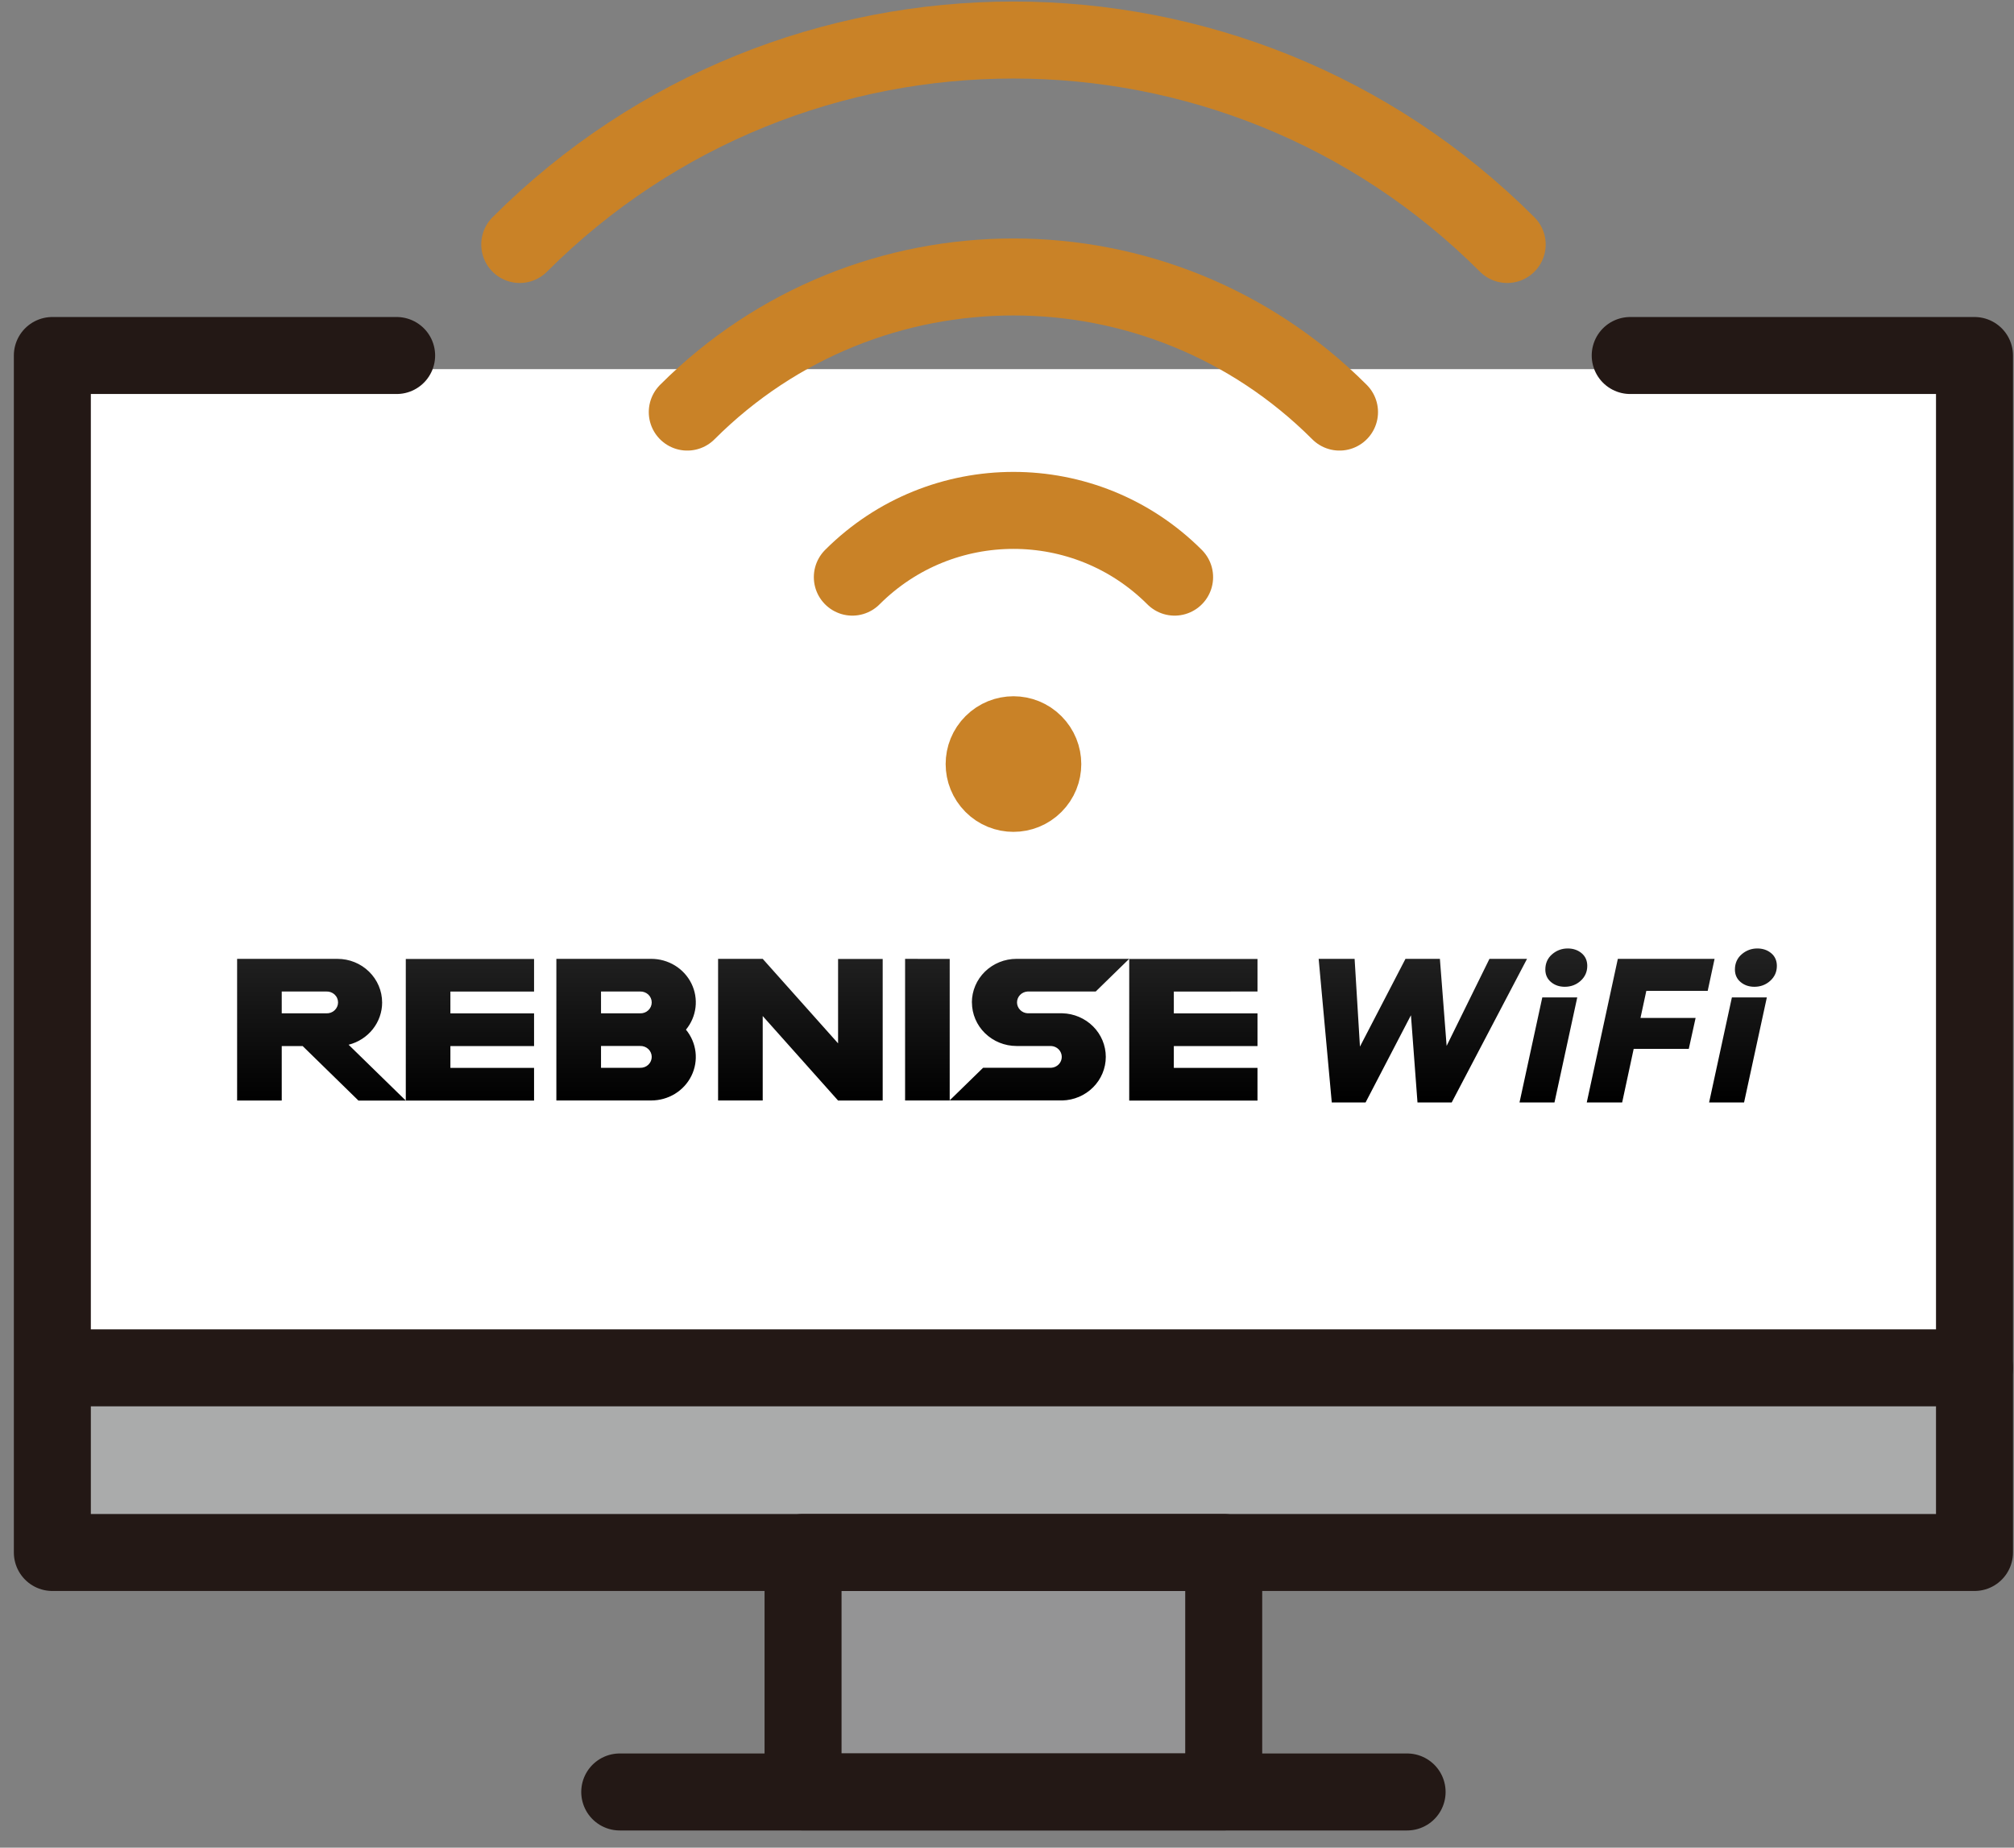
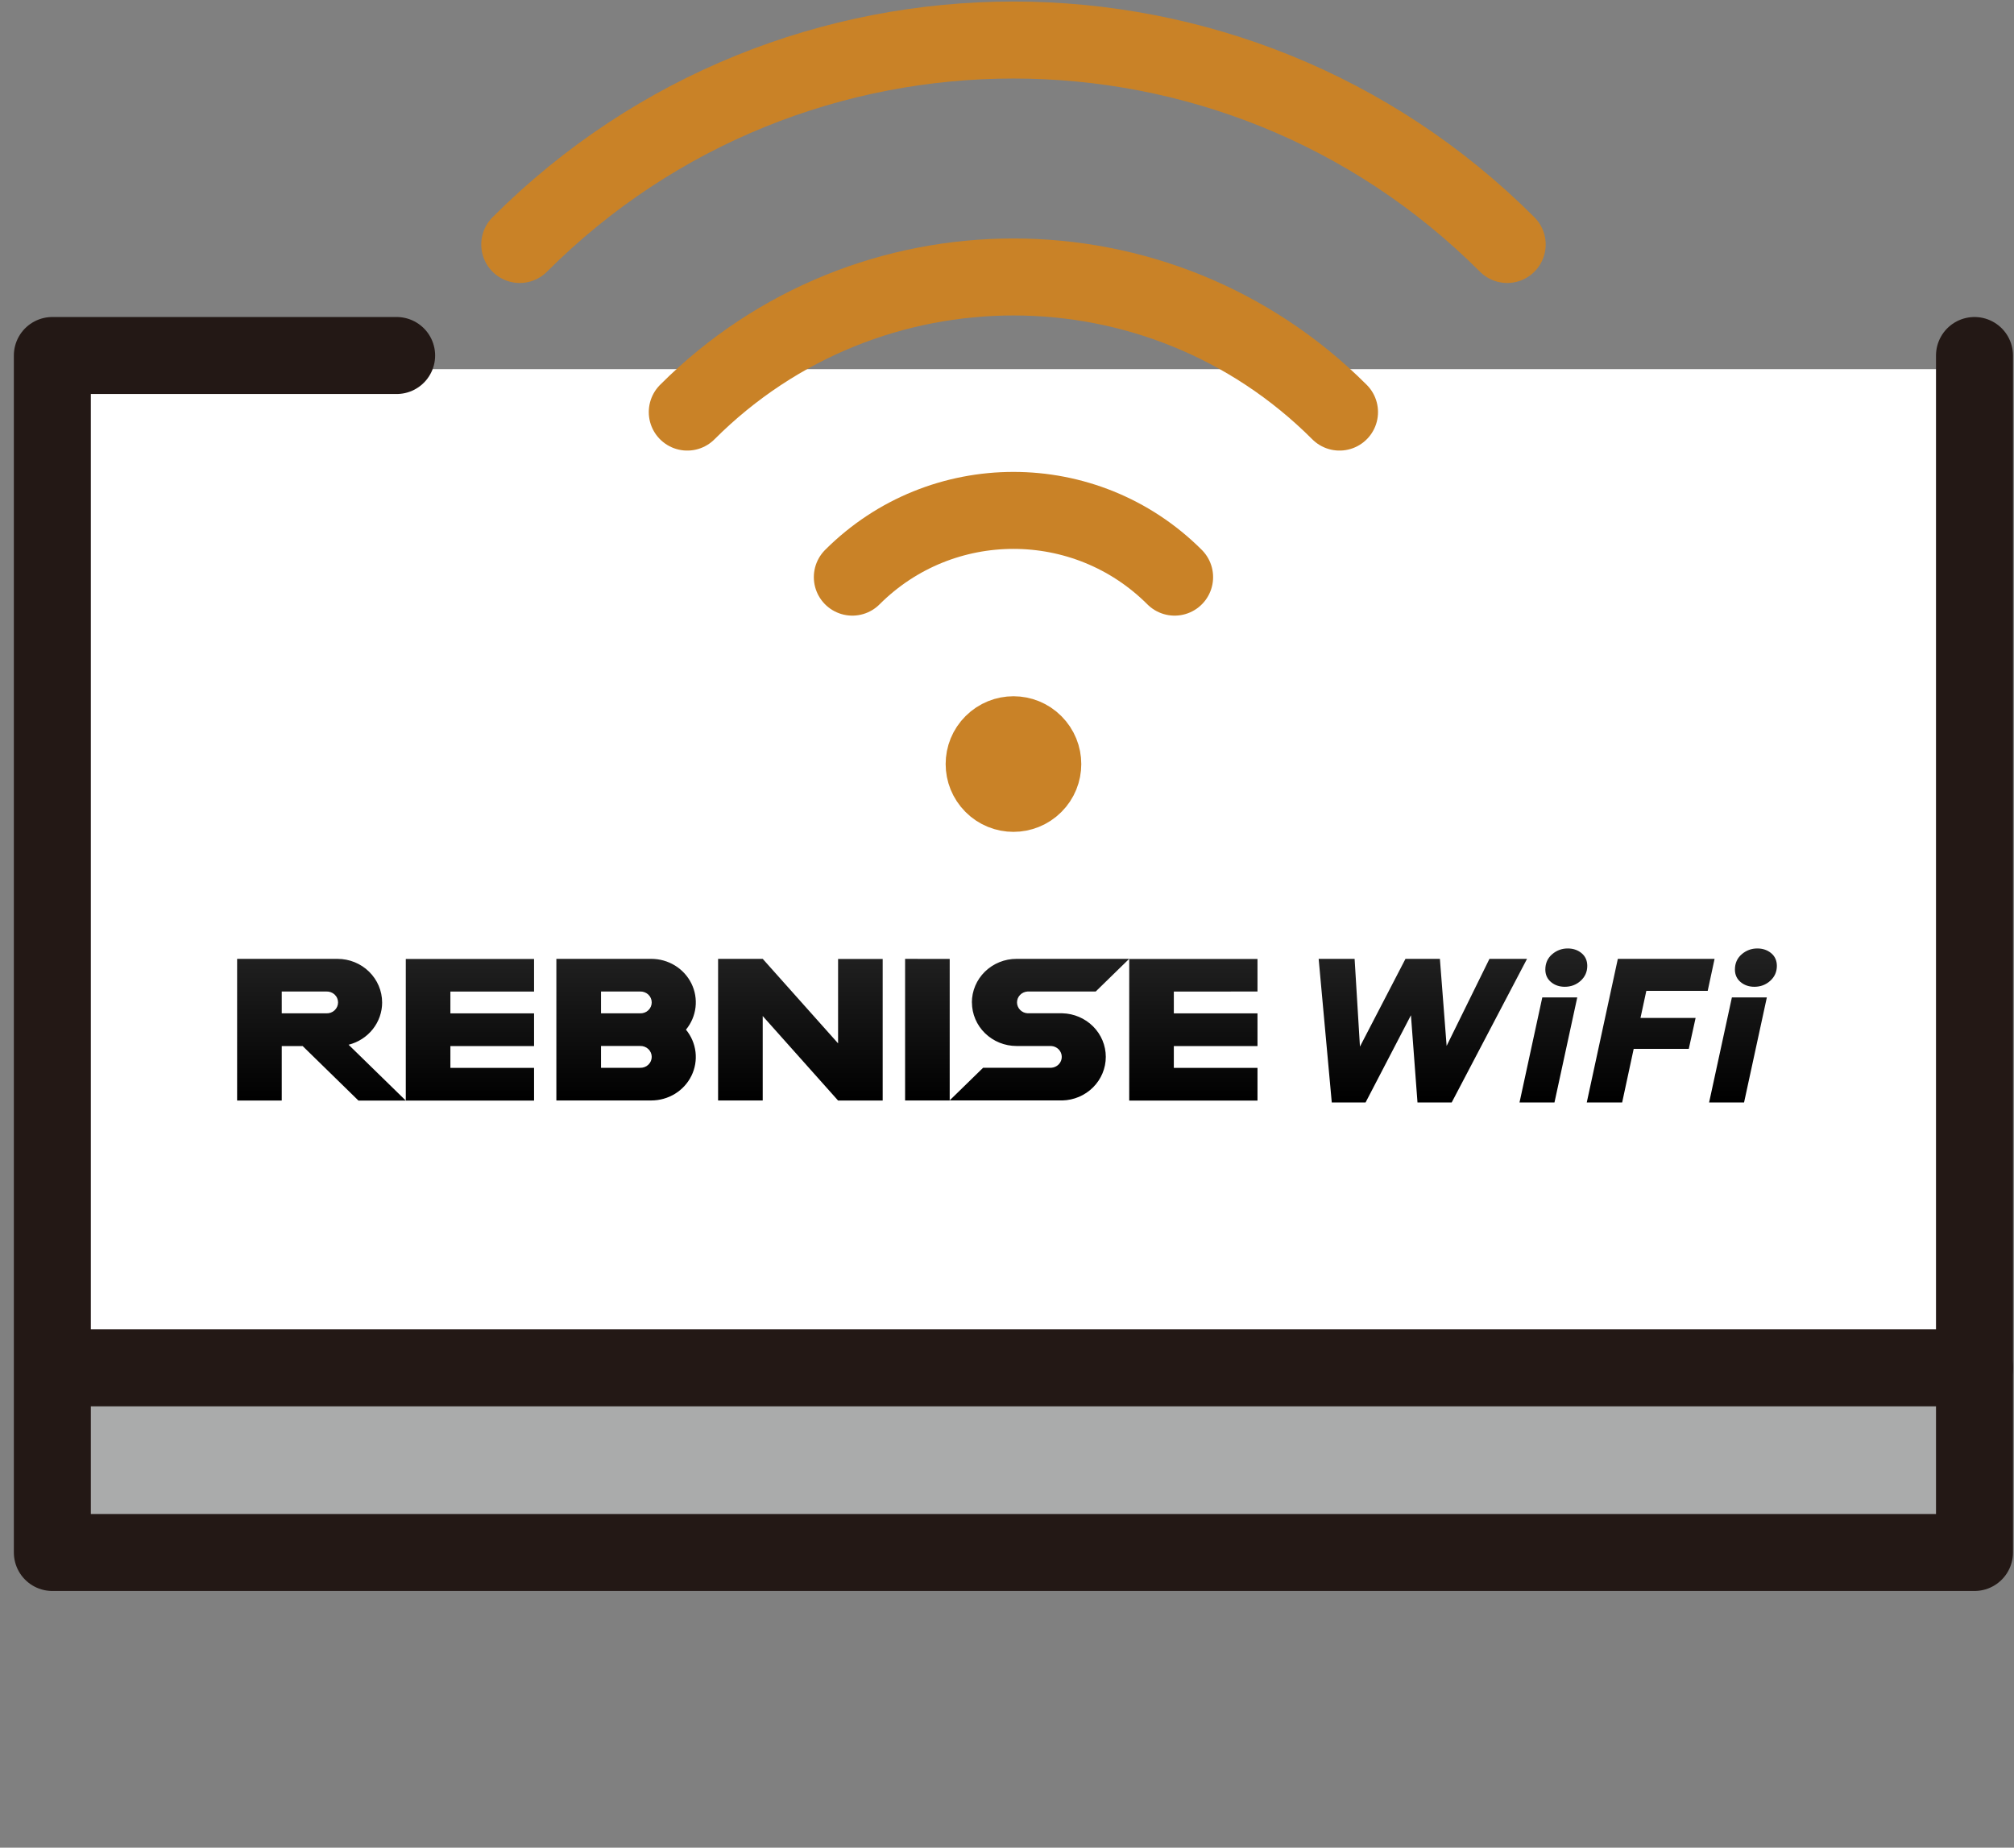
<svg xmlns="http://www.w3.org/2000/svg" width="109" height="100" viewBox="0 0 109 100" fill="none">
  <rect x="0" y="0" width="109" height="100" fill="#808080" stroke="none" />
  <path d="M106.541 19.979H2.991V74.45H106.541V19.979Z" fill="white" />
-   <path d="M65.812 84.442H43.045V97.4H65.812V84.442Z" fill="#949495" />
  <path d="M106.446 74.45H2.991V84.442H106.446V74.45Z" fill="#AAABAB" />
-   <path d="M66.229 84.024H43.462V96.982H66.229V84.024Z" stroke="#231815" stroke-width="4.167" stroke-linecap="round" stroke-linejoin="round" />
-   <path d="M33.541 96.986H76.154" stroke="#231815" stroke-width="4.167" stroke-linecap="round" stroke-linejoin="round" />
  <path d="M3.408 74.032H106.862" stroke="#231815" stroke-width="4.167" stroke-linecap="round" stroke-linejoin="round" />
  <path d="M55.971 40.232C56.592 40.853 56.592 41.857 55.971 42.474C55.35 43.094 54.346 43.094 53.729 42.474C53.108 41.853 53.108 40.849 53.729 40.232C54.35 39.611 55.354 39.611 55.971 40.232Z" fill="#C98227" stroke="#C98227" stroke-width="4.167" stroke-linecap="round" stroke-linejoin="round" />
  <path d="M46.129 31.236C50.946 26.42 58.754 26.42 63.571 31.236" stroke="#C98227" stroke-width="4.167" stroke-linecap="round" stroke-linejoin="round" />
  <path d="M37.196 22.303C46.946 12.553 62.75 12.553 72.496 22.303" stroke="#C98227" stroke-width="4.167" stroke-linecap="round" stroke-linejoin="round" />
  <path d="M28.129 13.232C42.883 -1.522 66.812 -1.522 81.571 13.232" stroke="#C98227" stroke-width="4.167" stroke-linecap="round" stroke-linejoin="round" />
-   <path d="M21.466 19.241H2.833V84.024H106.862V19.241H88.229" stroke="#231815" stroke-width="4.167" stroke-linecap="round" stroke-linejoin="round" />
+   <path d="M21.466 19.241H2.833V84.024H106.862V19.241" stroke="#231815" stroke-width="4.167" stroke-linecap="round" stroke-linejoin="round" />
  <path d="M73.602 56.645L76.066 51.895H77.929L78.293 56.606L80.611 51.895H82.645L78.568 59.667H76.716L76.362 54.947L73.907 59.667H72.077L71.367 51.895H73.313L73.602 56.645ZM84.13 59.667H82.238L83.471 53.982H85.363L84.13 59.667ZM92.423 53.627H89.101L88.785 55.094H91.768L91.399 56.767H88.417L87.793 59.667H85.878L87.559 51.895H92.795L92.423 53.627ZM94.391 59.667H92.499L93.732 53.982H95.624L94.391 59.667ZM18.265 51.896C18.906 51.896 19.52 52.144 19.973 52.587C20.425 53.03 20.681 53.629 20.681 54.255L20.682 54.256C20.682 54.78 20.503 55.289 20.175 55.703C19.846 56.117 19.386 56.413 18.867 56.544L21.962 59.566H19.4L16.382 56.617H15.248V59.562H12.833V51.896H18.265ZM28.904 53.667H24.376V54.847H28.904V56.616H24.376V57.797H28.904V59.565H21.962V51.9H28.904V53.667ZM68.057 53.663L63.529 53.667V54.847H68.057V56.616H63.529V57.797H68.057V59.565H61.115V51.9H68.057V53.663ZM45.358 56.469V51.9H47.772V59.564H45.358L41.279 54.99V59.56H38.864V51.895H41.279L45.358 56.469ZM35.243 51.895C35.698 51.895 36.145 52.02 36.53 52.256C36.915 52.492 37.224 52.831 37.421 53.231C37.618 53.632 37.695 54.08 37.642 54.522C37.589 54.963 37.411 55.381 37.125 55.728C37.411 56.075 37.589 56.493 37.642 56.935C37.694 57.376 37.618 57.824 37.421 58.225C37.224 58.626 36.915 58.964 36.53 59.2C36.144 59.436 35.698 59.56 35.243 59.56H30.111V51.895H35.243ZM59.301 53.663H55.618C55.463 53.671 55.317 53.736 55.21 53.845C55.102 53.955 55.042 54.101 55.042 54.252C55.042 54.404 55.103 54.55 55.21 54.659C55.317 54.769 55.464 54.834 55.618 54.841H57.491C58.12 54.856 58.72 55.112 59.16 55.552C59.6 55.992 59.847 56.584 59.847 57.2C59.847 57.816 59.6 58.408 59.16 58.848C58.72 59.29 58.121 59.544 57.491 59.559H51.399V59.56H48.985V51.896L51.399 51.9V59.554L53.206 57.791H56.888C57.043 57.783 57.19 57.718 57.297 57.608C57.405 57.499 57.464 57.353 57.464 57.202C57.464 57.05 57.404 56.904 57.297 56.794C57.19 56.685 57.043 56.62 56.888 56.612H55.016C54.377 56.611 53.763 56.363 53.31 55.921C52.857 55.48 52.603 54.88 52.602 54.255L52.599 54.254C52.6 53.627 52.855 53.027 53.307 52.586C53.76 52.144 54.374 51.895 55.015 51.895H61.113L59.301 53.663ZM34.638 56.611H32.528V57.792H34.638C34.72 57.795 34.801 57.783 34.878 57.755C34.955 57.728 35.025 57.685 35.084 57.629C35.144 57.574 35.19 57.508 35.223 57.434C35.255 57.36 35.272 57.281 35.272 57.202C35.272 57.121 35.255 57.043 35.223 56.969C35.191 56.895 35.144 56.829 35.084 56.773C35.025 56.719 34.955 56.676 34.878 56.648C34.801 56.62 34.72 56.607 34.638 56.611ZM17.662 53.663H15.248V54.844H17.662C17.743 54.847 17.825 54.835 17.902 54.807C17.979 54.78 18.049 54.737 18.108 54.681C18.167 54.626 18.214 54.56 18.247 54.486C18.279 54.412 18.296 54.333 18.296 54.254C18.296 54.173 18.279 54.095 18.247 54.021C18.215 53.947 18.167 53.881 18.108 53.825C18.049 53.771 17.979 53.728 17.902 53.7C17.825 53.672 17.743 53.66 17.662 53.663ZM34.638 53.663H32.528V54.844H34.638C34.72 54.847 34.801 54.835 34.878 54.807C34.955 54.78 35.025 54.737 35.084 54.681C35.144 54.626 35.19 54.56 35.223 54.486C35.255 54.412 35.272 54.333 35.272 54.254C35.272 54.173 35.255 54.095 35.223 54.021C35.191 53.947 35.144 53.881 35.084 53.825C35.025 53.771 34.955 53.728 34.878 53.7C34.801 53.672 34.72 53.66 34.638 53.663ZM84.847 51.333C85.135 51.333 85.387 51.415 85.591 51.583C85.802 51.756 85.905 51.993 85.905 52.276C85.905 52.596 85.784 52.87 85.544 53.086C85.306 53.3 85.018 53.407 84.689 53.407H84.687C84.401 53.407 84.152 53.325 83.949 53.157C83.739 52.985 83.635 52.752 83.635 52.474C83.635 52.136 83.758 51.855 84.007 51.643C84.248 51.438 84.529 51.333 84.847 51.333ZM95.108 51.333C95.396 51.333 95.648 51.415 95.852 51.583C96.063 51.756 96.166 51.993 96.166 52.276C96.166 52.596 96.046 52.87 95.805 53.086C95.567 53.3 95.28 53.407 94.951 53.407H94.948C94.663 53.407 94.413 53.325 94.21 53.157C94 52.985 93.896 52.752 93.896 52.474C93.896 52.136 94.019 51.855 94.268 51.643C94.509 51.438 94.79 51.333 95.108 51.333Z" fill="url(#paint0_linear_58_1318)" />
  <defs>
    <linearGradient id="paint0_linear_58_1318" x1="54.628" y1="51.333" x2="54.628" y2="59.667" gradientUnits="userSpaceOnUse">
      <stop stop-color="#222222" />
      <stop offset="1" />
    </linearGradient>
  </defs>
</svg>